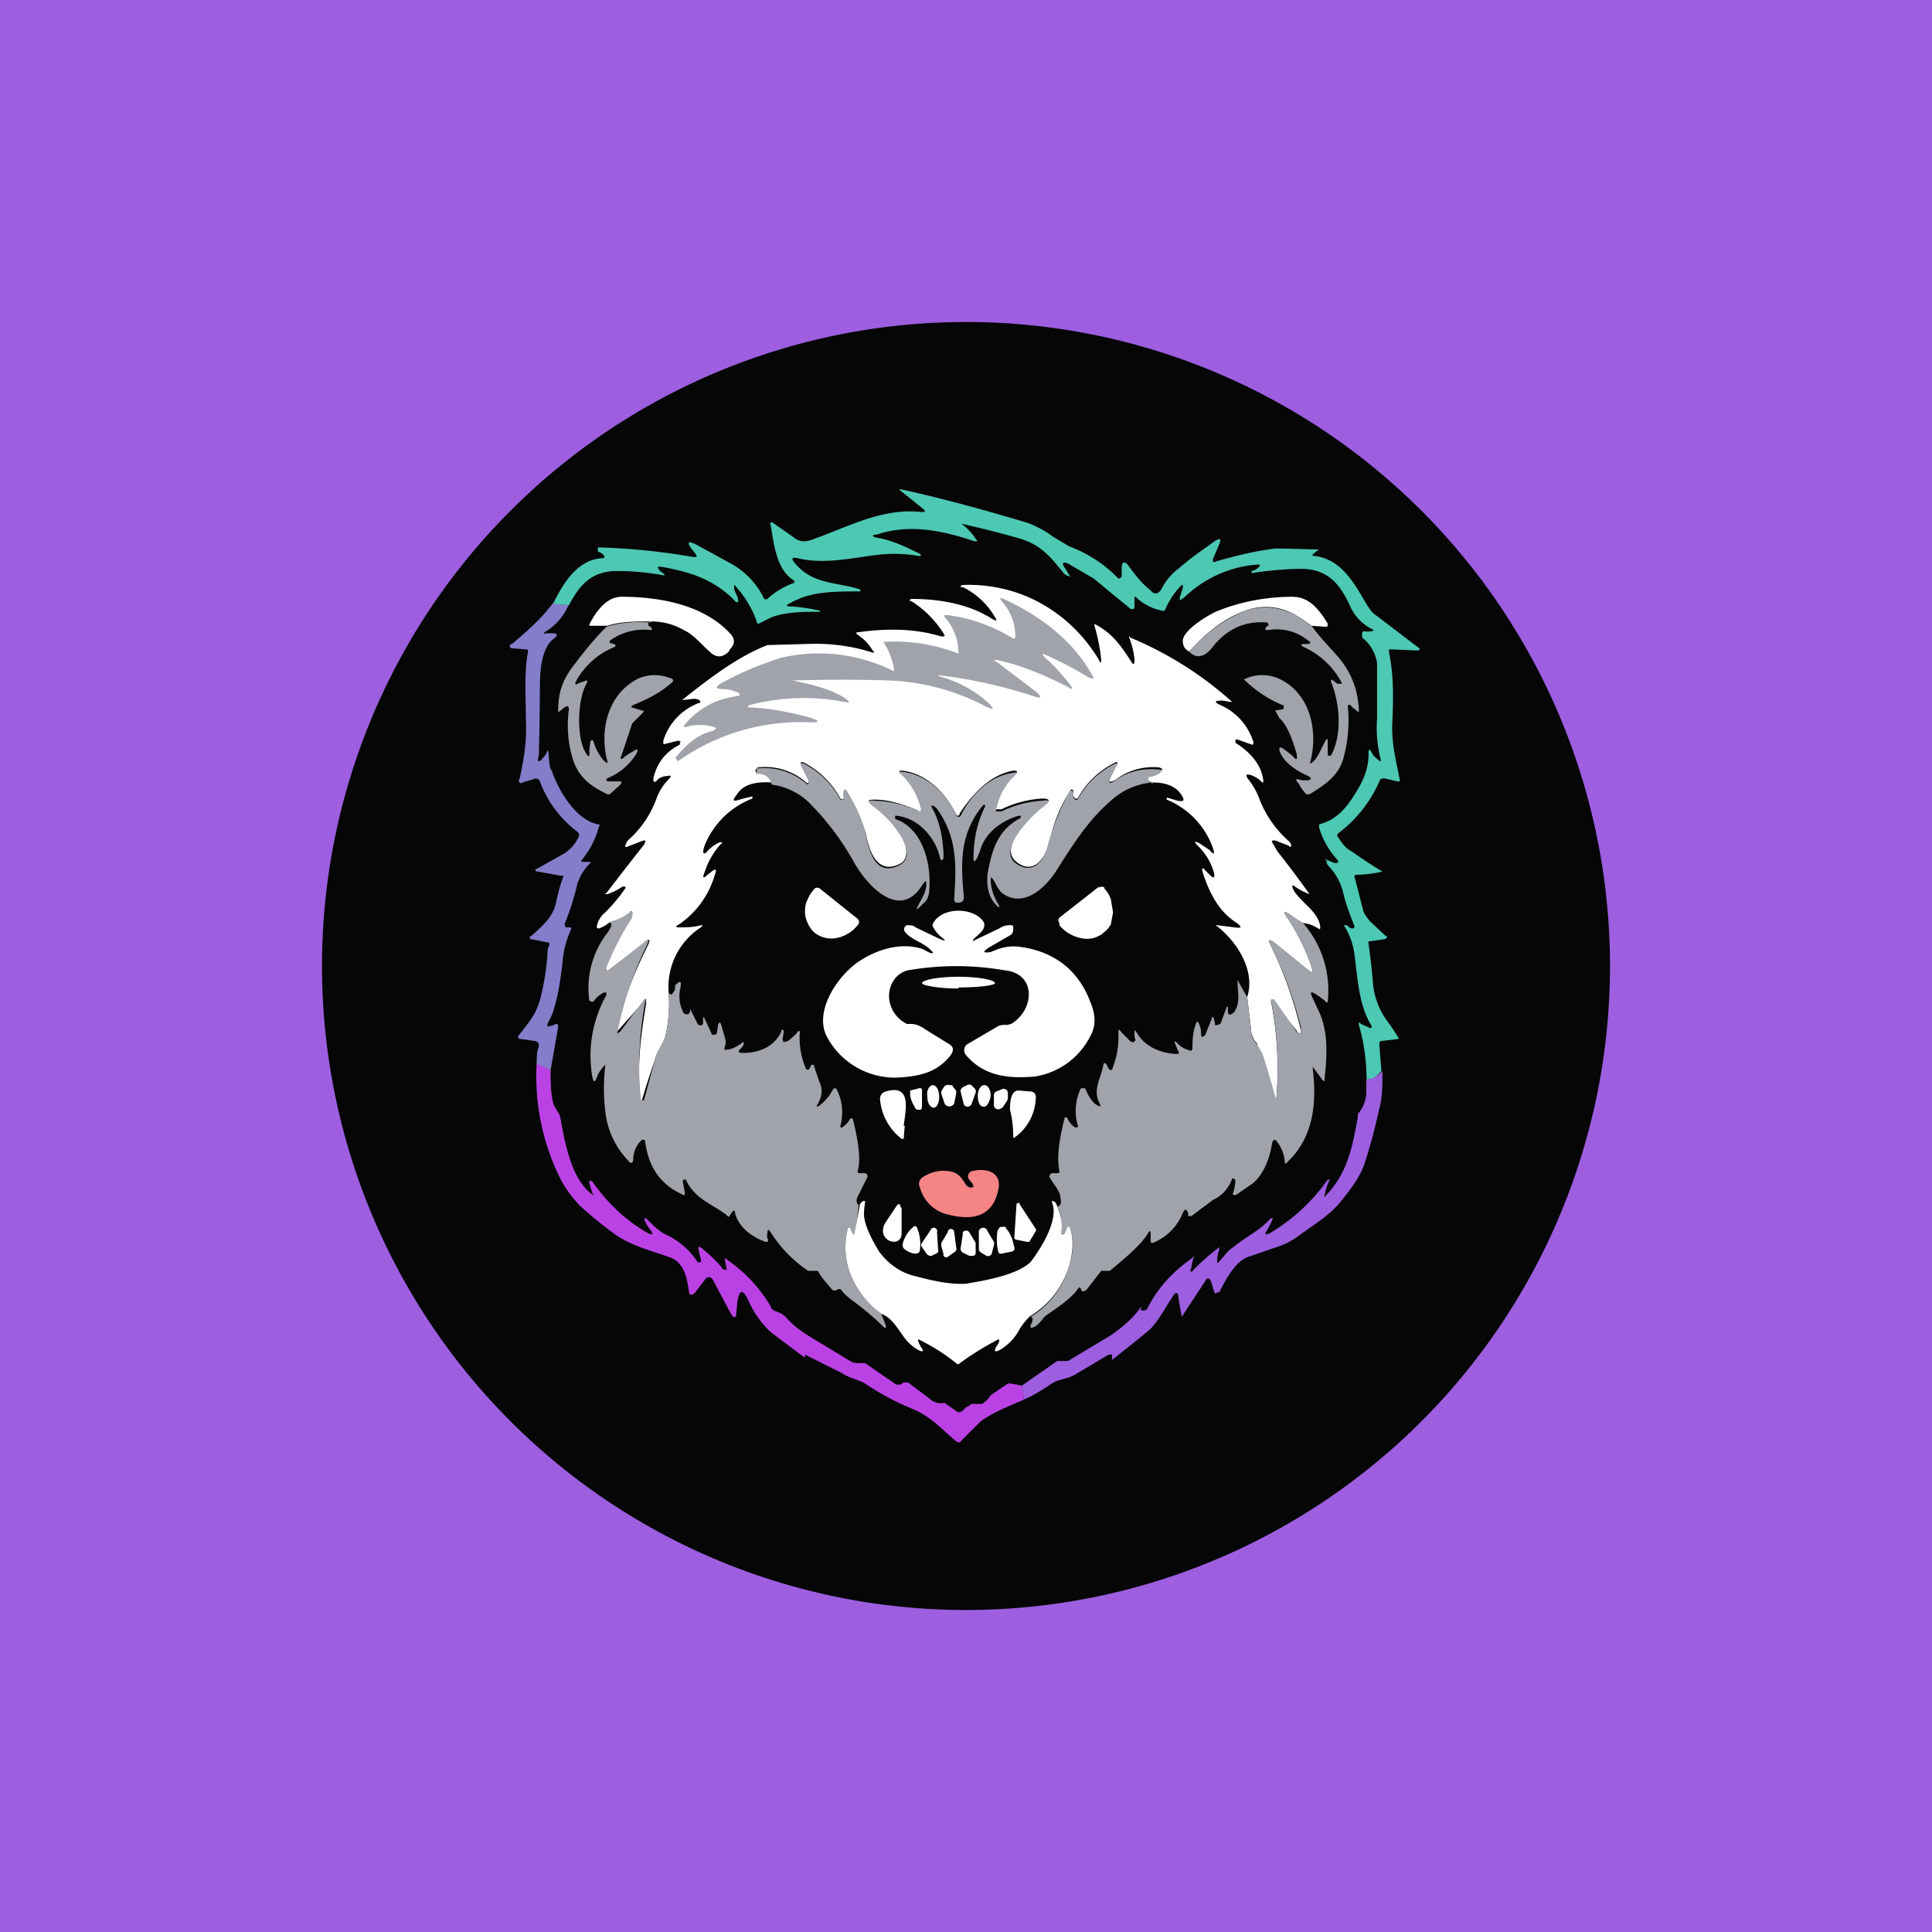
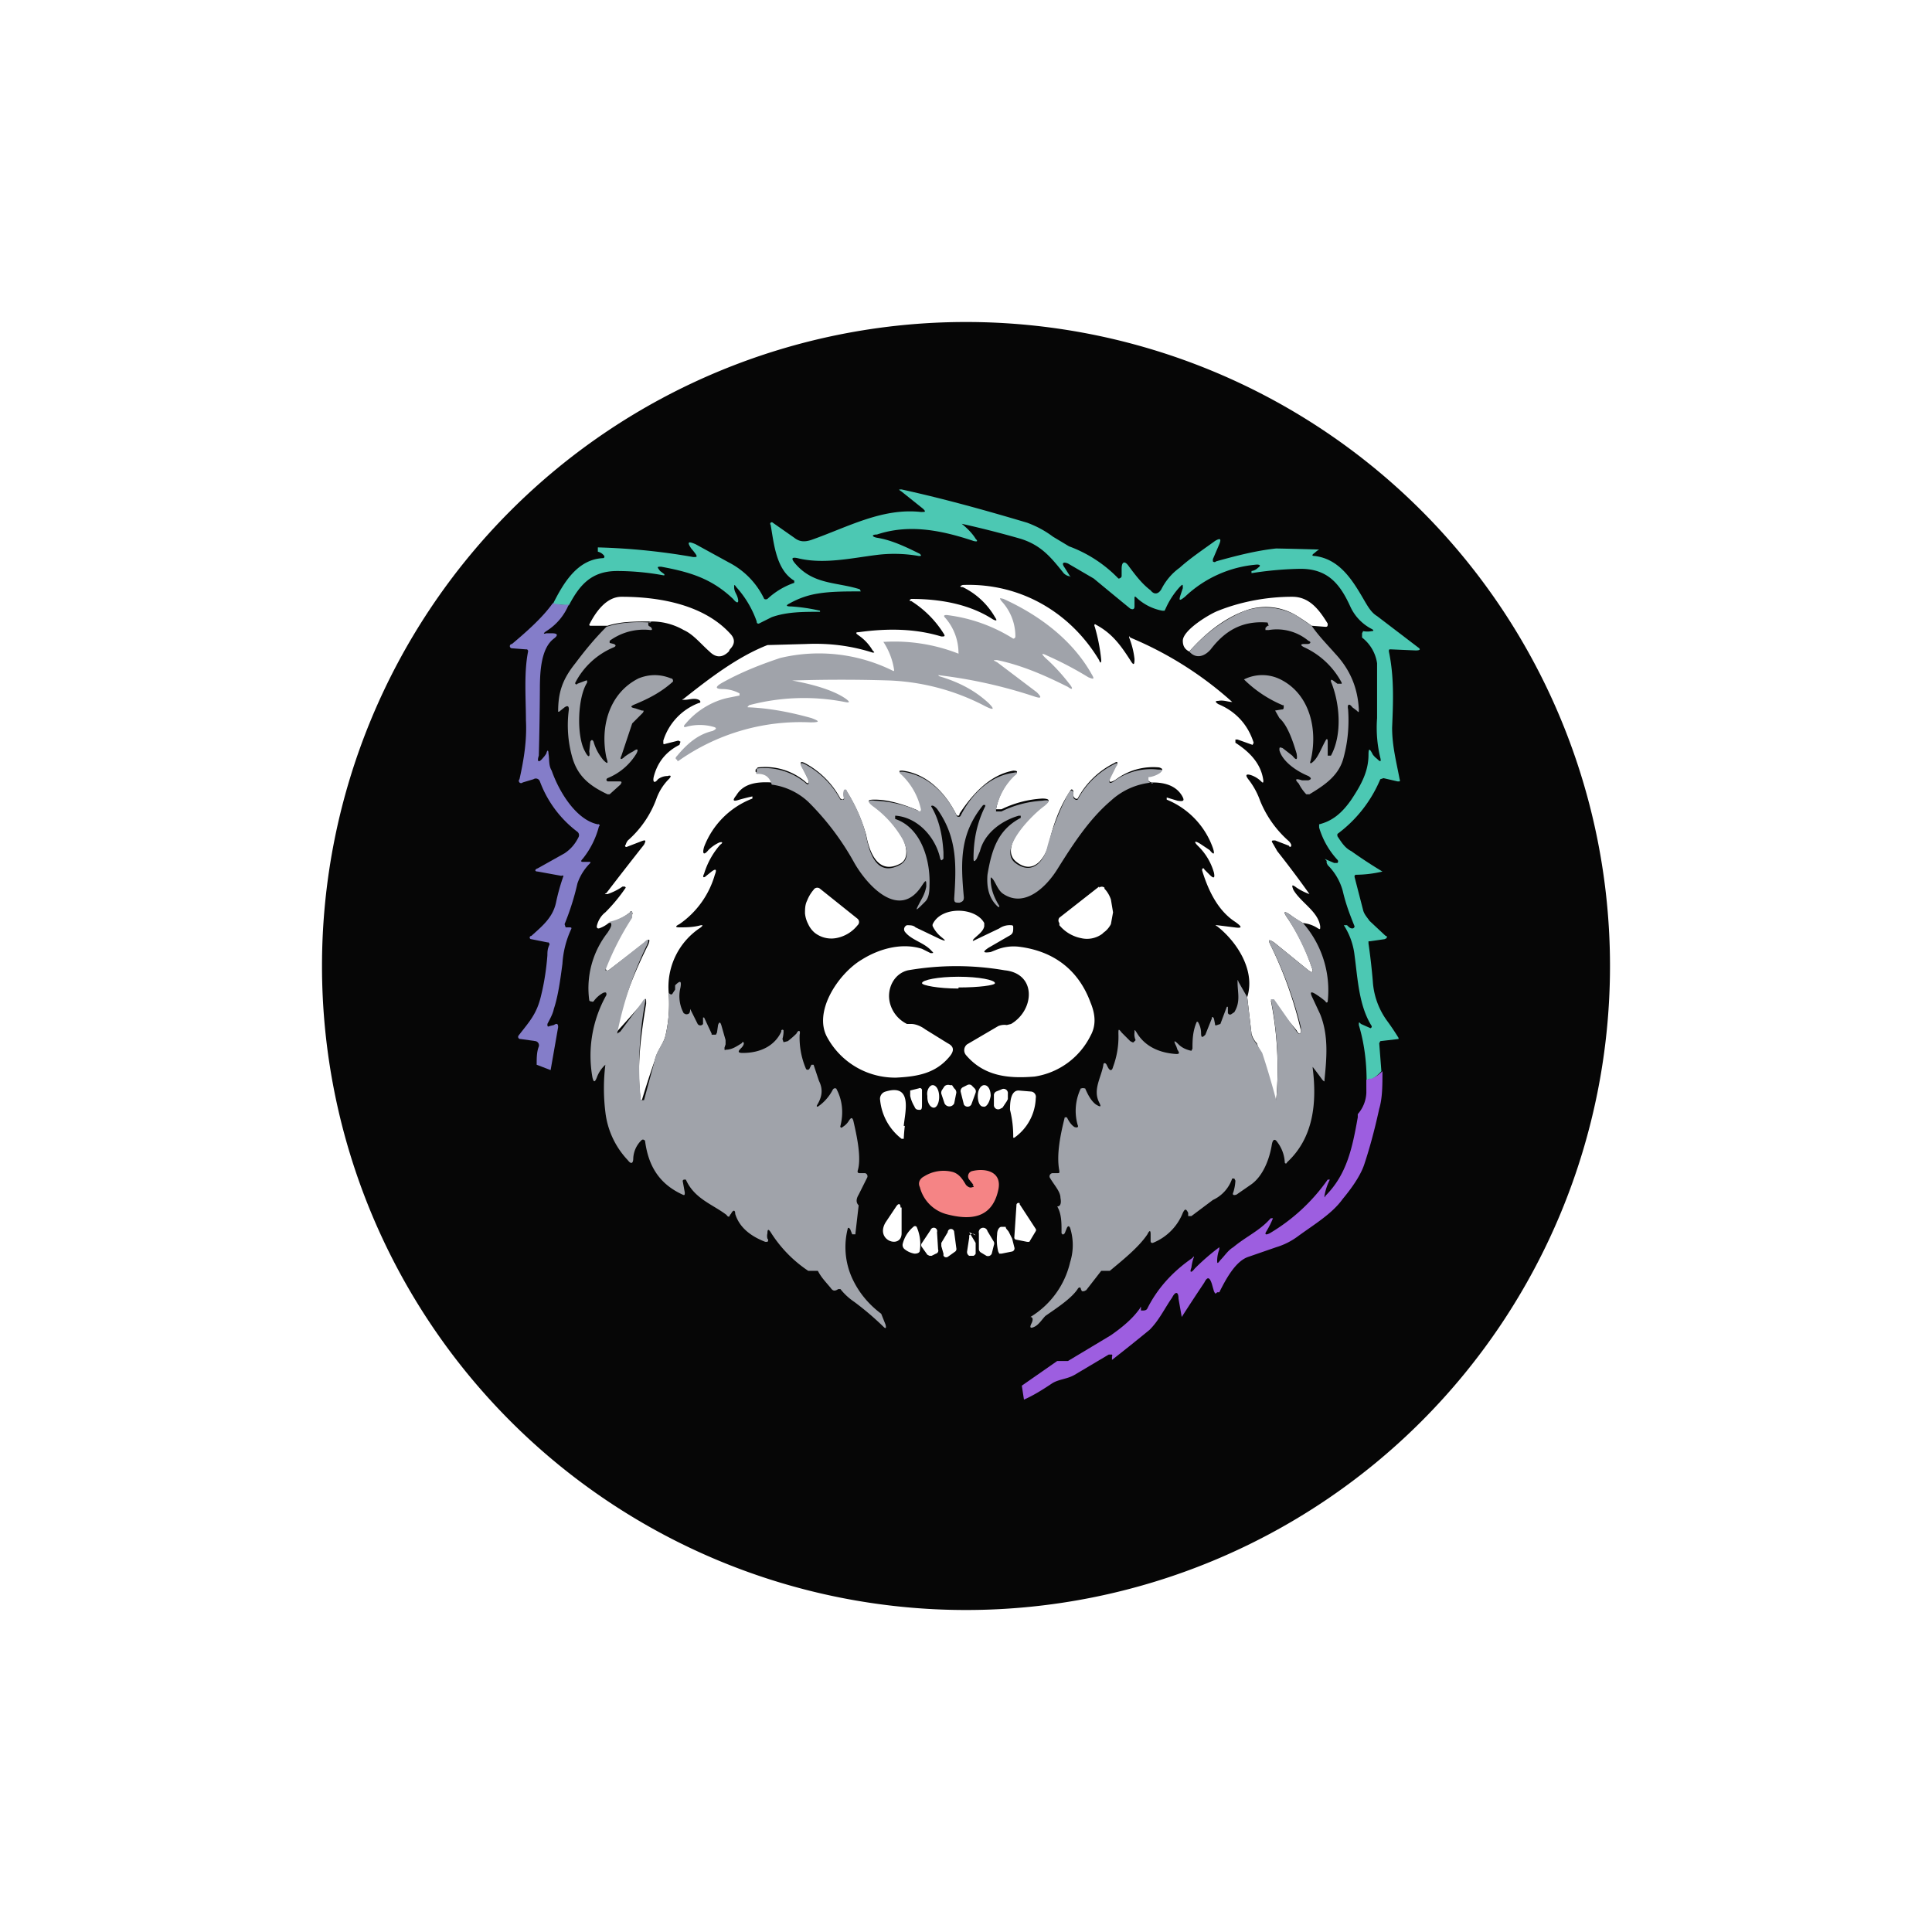
<svg xmlns="http://www.w3.org/2000/svg" width="18" height="18" viewBox="0 0 18 18">
-   <path fill="#9D5EE0" d="M0 0h18v18H0z" />
  <path d="M15 9A6 6 0 1 1 3 9a6 6 0 0 1 12 0Z" fill="#060606" />
  <path d="M12.87 9.98a.35.35 0 0 1-.1.08l-.01-.01-.02.01-.01.12c.01-.22-.01-.43-.07-.63 0-.03 0-.03.02-.01l.09.04.01-.01v-.01c-.12-.19-.13-.44-.16-.66a.65.65 0 0 0-.1-.28h.03c.02.02.03.03.05.03a.02.02 0 0 0 .02-.02c-.04-.1-.08-.2-.11-.33a.54.54 0 0 0-.14-.24l-.01-.02v-.02c-.02-.02-.02-.02 0-.01l.07.03h.03a.02.02 0 0 0 0-.03.76.76 0 0 1-.17-.3v-.03c.12-.03.21-.1.3-.23.1-.15.16-.27.16-.42 0-.06.01-.06.04 0a.2.2 0 0 0 .04.04c.03.03.04.03.03-.01a1.19 1.19 0 0 1-.03-.37v-.51a.37.37 0 0 0-.14-.24V5.9l.01-.02a.2.2 0 0 0 .08 0c.02 0 .02-.01 0-.02a.44.44 0 0 1-.2-.21c-.1-.22-.22-.36-.49-.35a3.27 3.27 0 0 0-.43.04v-.02a.1.1 0 0 0 .06-.03c.03-.02.02-.03-.01-.03a1.1 1.1 0 0 0-.67.3c-.05.04-.06.04-.04-.02l.02-.06c0-.04 0-.04-.03-.01a.75.75 0 0 0-.13.2l-.01.02h-.02a.48.48 0 0 1-.25-.13h-.01v.09c0 .03-.02.03-.04.02a57.4 57.4 0 0 1-.34-.28l-.24-.14c-.05-.02-.06 0-.03.04l.05.08c.01 0 0 .01 0 0a.1.1 0 0 1-.06-.03c-.12-.15-.21-.26-.4-.32a9.27 9.27 0 0 0-.55-.14c.05.04.1.09.13.14.02.02.02.03-.02.02-.3-.1-.6-.16-.9-.06-.05 0-.05.02 0 .03.13.02.26.08.4.15.02.02.01.02-.01.02a1.32 1.32 0 0 0-.39-.01c-.24.03-.5.09-.74.03-.05-.01-.06 0-.03.04.17.21.39.18.61.25l.01.02c-.14 0-.28 0-.4.02a.78.78 0 0 0-.26.09c-.04.02-.04.03.01.03a1.65 1.65 0 0 1 .27.04v.01c-.16 0-.31 0-.45.05l-.12.06c-.01 0-.02 0-.02-.02a.94.94 0 0 0-.19-.32c-.02-.03-.02-.02-.02 0 0 .04.02.06.03.09.02.06 0 .07-.04.02-.2-.19-.4-.25-.67-.3-.04 0-.04 0-.01.04l.04.03v.01h-.01a2.39 2.39 0 0 0-.43-.04c-.24 0-.35.13-.45.32l-.15-.01c.1-.2.23-.42.47-.43a.01.01 0 0 0 .01-.01.01.01 0 0 0 0-.01.1.1 0 0 0-.06-.04V5.1a6.03 6.03 0 0 1 .89.09c.03 0 .04 0 .02-.03a.73.73 0 0 0-.04-.05c-.04-.06-.03-.07.04-.04l.31.17a.74.74 0 0 1 .33.34.03.03 0 0 0 .03 0 .7.7 0 0 1 .25-.15v-.02c-.17-.1-.19-.35-.22-.52a.01.01 0 0 1 .02-.02l.2.14c.05.04.1.04.16.02.34-.12.66-.3 1.02-.26.04 0 .05 0 .02-.03l-.2-.16c-.03-.02-.03-.02 0-.02.41.09.8.2 1.17.31.08.03.16.07.24.13l.15.09a1.23 1.23 0 0 1 .46.3.03.03 0 0 0 .03-.02V5.3c0-.07.03-.08.07-.02.06.08.12.16.2.22.03.04.07.04.1-.01.04-.08.1-.15.17-.2.1-.09.22-.17.33-.25.05-.03.06-.02.04.03l-.06.14v.02a.02.02 0 0 0 .03 0c.18-.05.37-.1.56-.12a35.17 35.17 0 0 1 .4.01.18.18 0 0 0-.04.03c-.03.02-.03.03 0 .03.24.03.36.24.47.43.03.05.06.1.11.13l.38.29c.03.02.02.03-.02.03l-.23-.01c-.02 0-.02 0-.02.02.05.24.04.47.03.71 0 .17.04.32.07.48a.02.02 0 0 1 0 .02h-.02c0 .01 0 .01 0 0l-.13-.03-.03.01a1.22 1.22 0 0 1-.4.51v.02c.04.06.07.11.13.14a4.39 4.39 0 0 0 .29.19 1.12 1.12 0 0 1-.25.03.02.02 0 0 0-.01.01v.01l.08.31c.01.04.04.07.06.1l.15.14h.01v.02l-.02.01-.14.02a.02.02 0 0 0-.01 0v.02a6 6 0 0 1 .04.35.7.7 0 0 0 .14.38 2.34 2.34 0 0 1 .1.15v.01l-.17.02-.01.02.02.26Z" fill="#4CC8B3" />
  <path d="M12.14 8.6a.88.88 0 0 1-.11-.07c-.07-.05-.08-.04-.03.03.08.12.16.27.22.45.02.05.01.06-.03.03l-.32-.26c-.05-.03-.06-.03-.03.03a3.7 3.7 0 0 1 .28.79c0 .04-.02.04-.04 0a7.56 7.56 0 0 0-.24-.28 3.26 3.26 0 0 1 .05.93h-.02a7.82 7.82 0 0 0-.16-.53.2.2 0 0 1-.05-.09l-.04-.34c.08-.25-.1-.52-.28-.66-.02-.01-.02-.01 0-.01l.16.02c.07.01.08 0 .01-.05-.14-.09-.24-.25-.31-.48V8.1a.01.01 0 0 1 .02 0l.05.05c.04.04.05.03.04-.02a.56.56 0 0 0-.15-.25c-.04-.04-.03-.05.02-.02l.09.06c.04.05.05.04.03-.02a.76.76 0 0 0-.43-.45v-.02l.1.03c.06.01.07 0 .04-.05-.05-.08-.14-.12-.27-.12-.03 0-.05-.02-.05-.04a.02.02 0 0 1 .02-.02c.04 0 .07-.02.1-.04s.02-.03-.01-.04a.58.58 0 0 0-.4.11c-.06.04-.08.03-.05-.03l.05-.1c.02-.03.01-.04-.02-.02a.78.78 0 0 0-.34.33.02.02 0 0 1-.02 0A.04.04 0 0 1 10 7.4v-.03c-.01-.02-.02-.02-.03 0-.1.15-.16.32-.2.5-.04.14-.15.28-.3.16-.18-.14.16-.46.26-.53.06-.04.05-.06-.02-.06a1 1 0 0 0-.38.1h-.05a.6.6 0 0 1 .17-.32c.04-.03.03-.04-.01-.04-.22.04-.38.22-.5.4a.02.02 0 0 1-.01.02.02.02 0 0 1-.02-.01c-.1-.2-.27-.38-.5-.41-.03 0-.04 0-.02.02a.63.63 0 0 1 .2.34.02.02 0 0 1-.04.01c-.14-.06-.28-.1-.4-.1-.07 0-.07.01-.02.05.12.08.21.19.28.31.04.08.06.2-.03.24-.2.1-.28-.11-.31-.27a1.56 1.56 0 0 0-.19-.42.01.01 0 0 0-.01 0 .1.1 0 0 0 0 .06c0 .02-.01.02-.02.03l-.02-.01a.81.81 0 0 0-.33-.33c-.04-.02-.05-.01-.03.03l.06.12c.01.04 0 .05-.03.02a.58.58 0 0 0-.44-.13l-.02.02v.01a.01.01 0 0 0 .02.01c.07 0 .11.04.13.1-.16-.01-.27.02-.33.12-.04.05-.03.06.03.04a1.8 1.8 0 0 1 .12-.03v.02a.78.78 0 0 0-.45.45c-.02.07 0 .08.04.03a.35.35 0 0 1 .1-.07c.03-.01.04 0 .01.02a.73.73 0 0 0-.15.27c-.02.04 0 .04.02.02l.05-.04c.04-.03.05-.02.03.03a.84.84 0 0 1-.33.46c-.04.02-.04.03 0 .03.06 0 .13 0 .2-.02.02 0 .02 0 0 .02a.66.66 0 0 0-.3.61c.01.14 0 .27-.03.4-.02.08-.08.14-.1.23a9.19 9.19 0 0 0-.12.37h-.01c-.04-.3 0-.6.05-.9 0-.05 0-.06-.03-.01a26.47 26.47 0 0 1-.25.28c.06-.29.17-.56.3-.82.02-.05.01-.06-.03-.02l-.34.26a.02.02 0 0 1-.02 0l-.01-.02a2.62 2.62 0 0 1 .25-.5.02.02 0 0 0 0-.02.01.01 0 0 0-.02 0 .51.51 0 0 1-.2.1.28.28 0 0 1-.09.05c-.01 0-.02 0-.02-.02.01-.05.04-.1.08-.13a1.57 1.57 0 0 0 .19-.23.02.02 0 0 0-.01-.01H5.8a.55.55 0 0 1-.14.07c-.03 0-.03 0-.01-.01A37.16 37.16 0 0 1 6 7.87c.02-.04.02-.05-.03-.03l-.13.05a.01.01 0 0 1-.01-.02.1.1 0 0 1 .02-.04.95.95 0 0 0 .27-.4.5.5 0 0 1 .11-.17c.03-.03.02-.04-.01-.03a.15.15 0 0 0-.09.03c-.03.04-.05.03-.04-.02.03-.12.1-.23.24-.3l.01-.03-.02-.01-.12.03a.02.02 0 0 1-.02 0V6.9a.55.55 0 0 1 .33-.35c.02 0 .02-.02 0-.03-.04-.02-.09 0-.13 0-.03 0-.03 0-.01-.01.24-.19.5-.39.78-.5L7.51 6c.23-.01.43.02.62.08.02 0 .02 0 0-.02A.44.44 0 0 0 8 5.92c-.03-.02-.03-.03 0-.03.29-.04.54-.03.77.04.03 0 .04 0 .02-.03a.96.96 0 0 0-.3-.3c-.02 0-.02-.01 0-.02.3 0 .56.06.76.19.04.02.04.01.02-.02a.7.7 0 0 0-.3-.28c-.03 0-.03-.01 0-.02.53-.02 1 .25 1.27.7.01.03.02.03.02 0a1.7 1.7 0 0 0-.06-.31c-.01-.02 0-.03.01-.02.15.08.23.19.32.33.03.05.04.05.04-.01a.77.77 0 0 0-.05-.2c0-.01 0-.02.01 0a3.33 3.33 0 0 1 .95.6c-.04 0-.08-.02-.13-.01-.03 0-.03.01 0 .03.17.07.28.2.33.36l-.01.02-.14-.05h-.02v.03c.14.09.24.2.26.35 0 .02 0 .03-.02.01a.25.25 0 0 0-.1-.06c-.04-.01-.05 0-.02.04a.7.7 0 0 1 .11.2 1 1 0 0 0 .26.37.1.1 0 0 1 .03.04v.01a.01.01 0 0 1-.02 0l-.13-.05c-.03 0-.04 0-.02.03l.04.07a9.67 9.67 0 0 1 .3.4.53.53 0 0 1-.12-.06c-.04-.03-.05-.03-.03.02.07.12.23.2.25.34 0 .03 0 .03-.02.02a.3.3 0 0 0-.14-.05ZM6.07 5.79c-.15 0-.29 0-.41.04H5.5a.01.01 0 0 1-.01-.01c.06-.12.16-.26.3-.26.37 0 .77.08 1.01.34.05.05.05.1 0 .15l-.01.02c-.06.06-.12.06-.18 0-.08-.07-.15-.16-.24-.2a.6.6 0 0 0-.3-.08Zm6.15.04a2.4 2.4 0 0 0-.15-.1.55.55 0 0 0-.47-.04c-.19.07-.36.2-.52.38-.04-.02-.06-.05-.06-.1 0-.1.25-.25.33-.28.2-.08.44-.13.69-.13.16 0 .25.12.33.25 0 .02 0 .03-.02.03l-.13-.01Z" fill="#fff" />
  <path d="M7.38 6.34c.16.03.37.08.5.17.04.03.04.04-.01.03a1.99 1.99 0 0 0-.89.03c-.02.02-.02.02 0 .02.21.01.4.05.58.1.08.03.08.04-.01.04a1.97 1.97 0 0 0-1.23.36h-.01v-.01c-.02-.01-.02-.02 0-.04.1-.12.2-.2.33-.23.04-.02.04-.03 0-.04a.47.47 0 0 0-.24 0c-.03.01-.04 0-.01-.03.1-.12.25-.21.4-.24l.1-.02v-.02a.34.34 0 0 0-.15-.04c-.08 0-.08-.02-.01-.06.18-.1.36-.17.54-.23a1.55 1.55 0 0 1 1.05.12.01.01 0 0 0 .01 0v-.01a.65.65 0 0 0-.1-.26h.01a1.63 1.63 0 0 1 .69.11.02.02 0 0 0 0-.01.5.5 0 0 0-.12-.32c-.02-.02-.02-.03.01-.03a1.5 1.5 0 0 1 .62.22.02.02 0 0 0 .02-.02.48.48 0 0 0-.13-.33c-.02-.03-.02-.03.02-.02.33.15.64.38.82.7.03.05.02.05-.03.03a3.26 3.26 0 0 0-.38-.2c-.06-.03-.06-.02-.02.02.09.08.16.16.23.25.03.04.02.05-.02.02-.2-.1-.42-.2-.66-.25-.04 0-.04 0 0 .02l.37.28c.05.05.04.06-.02.04a4.52 4.52 0 0 0-.9-.2l.01.01c.2.06.34.14.46.25.06.06.05.07-.03.03a2.1 2.1 0 0 0-.89-.24 14.1 14.1 0 0 0-.9 0Z" fill="#A0A3AA" />
  <path d="M5.15 5.62c.05.01.1.02.15.01a.53.53 0 0 1-.21.25c-.03.02-.03.03 0 .02h.05c.06 0 .06.02.02.05-.12.09-.13.31-.13.47a29.94 29.94 0 0 1-.01.62c-.02.06 0 .07.04.02a.23.23 0 0 0 .03-.04c.01-.04.02-.03.02 0 .01.06 0 .11.03.16.07.2.23.46.43.5a.01.01 0 0 1 .01.02.8.8 0 0 1-.15.3c-.02.02-.02.03 0 .03h.07v.01a.49.49 0 0 0-.12.19 2.4 2.4 0 0 1-.12.38l.01.03h.03c.02 0 .03 0 .02.02a.89.89 0 0 0-.08.32c-.02.15-.04.3-.08.42-.01.05-.04.1-.06.14 0 .02 0 .03.02.02l.04-.01c.03-.02.04-.01.04.02l-.07.4L5 9.92c0-.06 0-.12.02-.17a.04.04 0 0 0-.03-.05l-.14-.02a.02.02 0 0 1-.02-.01.02.02 0 0 1 0-.02c.1-.13.17-.2.21-.37.03-.12.05-.25.06-.38 0-.03 0-.06.02-.1a.03.03 0 0 0-.01-.02H5.1l-.15-.03a.01.01 0 0 1 0-.03c.1-.09.2-.17.23-.31a1.95 1.95 0 0 1 .07-.25.02.02 0 0 0-.02 0l-.22-.04c-.03 0-.03-.02 0-.03l.25-.14c.06-.04.1-.09.13-.15a.04.04 0 0 0-.01-.05 1.04 1.04 0 0 1-.35-.47.04.04 0 0 0-.06-.02l-.1.03a.02.02 0 0 1-.03-.03c.04-.18.07-.36.06-.55 0-.2-.02-.44.02-.64a.02.02 0 0 0-.01-.02H4.9l-.13-.01a.02.02 0 0 1 0-.04c.13-.11.28-.24.38-.38Z" fill="#847DC9" />
  <path d="M12.22 5.83c.07.1.15.18.22.26.14.15.21.32.22.52 0 .03 0 .03-.02.01l-.04-.03c-.03-.04-.05-.03-.04.02.01.14 0 .29-.04.44-.04.17-.17.26-.32.35h-.03a.42.42 0 0 1-.07-.1c-.04-.04-.03-.05.03-.03h.06c.03-.01.03-.02 0-.04-.1-.04-.24-.13-.27-.24 0-.03 0-.03.03-.02l.09.07c.04.05.05.04.04-.02-.03-.1-.08-.26-.16-.33a9.5 9.5 0 0 0-.04-.07l.06-.01c.01 0 .02 0 .02-.02v-.02h-.01a1.14 1.14 0 0 1-.36-.24.38.38 0 0 1 .34 0c.28.14.35.48.28.76-.01.02 0 .03.02.01.05-.04.08-.13.12-.2.01-.02.02-.02.02.01v.13h.03c.11-.2.08-.5 0-.69 0-.02 0-.02.02-.01l.04.03h.03a.02.02 0 0 0 .01 0v-.01a.75.75 0 0 0-.35-.33c-.04-.02-.03-.03 0-.03h.03c.03 0 .04-.02.01-.03a.46.46 0 0 0-.37-.1h-.03v-.02l.02-.02h.01l-.01-.03c-.24-.02-.4.08-.53.25-.06.07-.14.09-.2.02.16-.18.33-.3.52-.38a.6.6 0 0 1 .47.04l.15.1Zm-6.15-.04c-.02 0-.03.01-.03.02 0 .02 0 .02.02.03l.01.01c.01.02 0 .02-.01.02a.54.54 0 0 0-.38.1v.02l.04.01c.02.01.02.02 0 .03a.71.71 0 0 0-.36.33.01.01 0 0 0 .02.01l.08-.03h.01v.02c-.09.14-.1.5-.02.64.03.06.05.06.04 0l.01-.09c.01-.02.02-.02.03 0 .02.07.05.12.09.17.04.04.05.04.03-.02-.06-.28.02-.6.3-.74.1-.04.2-.04.3 0a.02.02 0 0 1 .02.02.02.02 0 0 1 0 .01c-.11.1-.23.16-.35.21-.05.02-.05.03 0 .04l.06.02c.02 0 .02 0 .01.02l-.1.1-.1.3c-.02.04 0 .04.03.01A.61.61 0 0 1 5.9 7c.04-.03.05-.02.03.02a.56.56 0 0 1-.27.23.02.02 0 0 0-.01.02l.01.01h.1c.03 0 .04 0 .02.03l-.1.09h-.02c-.17-.08-.28-.17-.33-.35a1.1 1.1 0 0 1-.03-.44c0-.03-.01-.04-.04-.02l-.05.04a.01.01 0 0 1-.01 0c0-.18.04-.3.16-.45.09-.12.18-.23.29-.34.12-.04.26-.05.41-.04Zm4.67 1.5a.65.65 0 0 0-.39.17c-.2.17-.35.4-.5.64-.1.16-.3.36-.5.23-.05-.03-.07-.1-.1-.14-.02-.02-.02-.02-.02 0 0 .09.03.17.08.25v.01H9.3c-.08-.07-.11-.17-.1-.3.04-.24.1-.42.31-.53V7.6h-.02c-.17.05-.32.17-.36.33L9.1 8c-.02.03-.03.03-.03 0 0-.17.03-.33.11-.49V7.5h-.02c-.22.27-.21.53-.18.86 0 .03-.01.04-.04.05-.04 0-.05 0-.05-.04.02-.3.03-.56-.15-.82a.12.12 0 0 0-.04-.04c-.02-.01-.03 0-.02.01.07.12.1.26.11.42V8c-.02.02-.02.02-.03 0-.04-.19-.2-.38-.41-.4h-.01v.03c.24.08.33.38.32.62 0 .07-.01.12-.04.15-.1.1-.1.1-.03-.03a.37.37 0 0 0 .04-.11c0-.06 0-.07-.04-.01-.21.33-.51 0-.63-.21a2.5 2.5 0 0 0-.43-.57.62.62 0 0 0-.34-.16c-.02-.07-.06-.1-.13-.1a.01.01 0 0 1-.01-.02v-.03a.6.6 0 0 1 .45.13c.03.03.04.02.03-.02a1.01 1.01 0 0 0-.06-.12c-.02-.04-.01-.05.03-.03a.8.8 0 0 1 .33.33h.02c.01 0 .02 0 .01-.02a.1.1 0 0 1 0-.06.01.01 0 0 1 .03 0c.08.13.15.28.18.42.03.16.1.38.31.27.1-.05.07-.16.03-.24a.98.98 0 0 0-.28-.31c-.05-.04-.05-.06.02-.05a1.11 1.11 0 0 1 .42.1.02.02 0 0 0 .01-.02.63.63 0 0 0-.19-.33c-.02-.02-.01-.02.02-.02.23.03.4.2.5.4a.02.02 0 0 0 .02.02.02.02 0 0 0 .02-.01c.1-.2.27-.37.49-.4.04-.01.05 0 .01.03a.6.6 0 0 0-.17.31v.02h.05a1 1 0 0 1 .38-.1c.07-.01.08 0 .02.05-.1.07-.44.4-.27.53.16.12.27-.02.3-.16.05-.18.12-.35.2-.5.02-.02.03-.02.04 0v.03c0 .02 0 .03.02.04a.02.02 0 0 0 .02 0c.08-.15.2-.26.34-.33.03-.02.04 0 .02.02l-.05.1c-.03.06-.01.07.04.03a.58.58 0 0 1 .4-.1c.04 0 .05 0 .02.03a.24.24 0 0 1-.1.04h-.01v.02c0 .02 0 .03.04.04Z" fill="#A0A3AA" />
  <path d="M7.99 8.56a.04.04 0 0 1 0 .06.33.33 0 0 1-.2.12.25.25 0 0 1-.2-.05.23.23 0 0 1-.06-.08.27.27 0 0 1-.03-.1c0-.04 0-.08.02-.12a.35.35 0 0 1 .06-.1.04.04 0 0 1 .06-.01l.35.28Zm2.25-.29a.04.04 0 0 1 .05 0v.01c.03.03.05.07.06.1l.02.12-.02.11a.22.22 0 0 1-.07.08l-.01.01a.24.24 0 0 1-.2.04.35.35 0 0 1-.2-.12V8.6a.04.04 0 0 1 0-.05l.37-.29Zm-1.48.48c.05.02.06.02.01-.02a.3.3 0 0 1-.08-.1.03.03 0 0 1 0-.02c.08-.17.4-.16.48-.01v.03c-.01.05-.06.08-.1.12-.01.02-.01.02.01.01l.23-.11a.17.17 0 0 1 .11-.03c.02 0 .02.01.02.02 0 .04 0 .06-.04.08l-.19.11c-.06.04-.05.05.02.04l.05-.02a.43.43 0 0 1 .21-.03c.33.04.56.22.67.52.05.12.05.22 0 .31a.7.7 0 0 1-.52.38c-.24.02-.47 0-.64-.2a.07.07 0 0 1 .01-.1l.29-.17a.15.15 0 0 1 .08-.01l.04-.01c.22-.13.24-.47-.06-.5a2.64 2.64 0 0 0-.9 0c-.13.03-.2.17-.17.3a.3.3 0 0 0 .16.2h.04c.04 0 .09.02.13.05l.21.13c.06.03.06.07.02.12-.13.16-.3.19-.5.2a.72.72 0 0 1-.64-.37c-.14-.24.1-.6.32-.73.16-.1.37-.16.56-.1l.08.04c.03 0 .03 0 .01-.02-.07-.08-.19-.1-.25-.18a.04.04 0 0 1 .02-.06c.03 0 .06 0 .08.02l.23.11Z" fill="#fff" />
  <path d="M6.23 9.25c.02.02.03.02.04 0l.02-.03v-.04c.05-.05.06-.04.05.02a.33.33 0 0 0 .03.24l.02.01c.03 0 .04-.01.04-.05l.07.14a.03.03 0 0 0 .05 0v-.06h.01l.07.15v.01h.04l.01-.02.01-.07c.01-.03.02-.03.03 0l.04.14v.04l-.01.03c0 .02 0 .03.01.02.06 0 .1-.03.15-.06.01-.02.02-.01.02 0 0 .02-.02.04-.03.05-.03.03-.02.04.02.04.17 0 .3-.07.36-.2a.01.01 0 0 1 .02-.01v.02a.3.3 0 0 1-.01.06l.01.03.04-.01a.88.88 0 0 0 .08-.07c.02-.04.04-.03.03.01a.74.74 0 0 0 .06.32.02.02 0 0 0 .03 0l.02-.04h.02l.05.15c.04.08.03.15-.02.23v.01h.01c.06-.04.11-.1.14-.16l.01-.01h.02c.06.11.07.23.04.35a.01.01 0 0 0 .02.01.17.17 0 0 0 .06-.06c.02-.03.03-.03.04 0 .03.13.08.35.04.47 0 .01 0 .02.02.02a1.6 1.6 0 0 0 .05 0 .03.03 0 0 1 .02.04l-.08.16c-.03.05-.02.08 0 .1l-.03.26v.01h-.03l-.02-.05-.01-.01H7.9a.7.7 0 0 0 .04.47c.06.13.15.24.27.33l.04.1c.01.04 0 .04-.02.02a2.72 2.72 0 0 0-.27-.23.57.57 0 0 1-.13-.12h-.02c-.03.02-.05.02-.07-.01-.05-.06-.09-.1-.12-.16h-.09a1.2 1.2 0 0 1-.35-.36c-.02-.03-.03-.03-.03.01a.1.1 0 0 0 0 .05.02.02 0 0 1 0 .03h-.02c-.13-.05-.24-.13-.28-.26 0-.04-.02-.04-.04 0l-.01.01c0 .02-.02.02-.03 0-.13-.1-.3-.15-.38-.33h-.02l-.01.01.02.11c0 .02 0 .03-.02.02-.22-.1-.32-.27-.35-.5a.02.02 0 0 0-.01-.01.02.02 0 0 0-.02 0 .25.25 0 0 0-.08.17c0 .05-.02.06-.05.02a.78.78 0 0 1-.21-.45 1.81 1.81 0 0 1 0-.44.3.3 0 0 0-.08.12c-.02.05-.03.04-.04 0a1.15 1.15 0 0 1 .13-.77c0-.02 0-.03-.03-.02a.26.26 0 0 0-.09.08.02.02 0 0 1-.02 0 .02.02 0 0 1-.02-.01.84.84 0 0 1 .17-.63c.04-.06.05-.09.01-.1a.51.51 0 0 0 .2-.09.01.01 0 0 1 .02 0v.05a2.62 2.62 0 0 0-.25.49.02.02 0 0 0 .01 0 .02.02 0 0 0 .02 0L6 8.78c.04-.04.05-.03.03.02a3.38 3.38 0 0 0-.28.83l.03-.02.2-.27c.03-.05.04-.04.03 0a3.3 3.3 0 0 0-.04.91H6l.1-.37c.02-.1.08-.15.1-.23.03-.13.04-.26.03-.4Zm5.91-.65a.95.95 0 0 1 .23.73.01.01 0 0 1-.02 0 .76.76 0 0 0-.08-.06c-.06-.04-.07-.03-.04.03l.07.15c.08.2.06.41.04.61 0 .02 0 .02-.02 0a3.8 3.8 0 0 0-.09-.12v.01c.04.32.01.65-.24.88a.01.01 0 0 1-.02 0 .34.34 0 0 0-.07-.19c-.02-.03-.04-.03-.05.02-.02.13-.08.3-.2.38l-.13.09c-.03.01-.04 0-.03-.02a.43.43 0 0 0 .02-.11l-.01-.02h-.02a.34.34 0 0 1-.18.2l-.2.15h-.03v-.03c-.02-.04-.03-.04-.05 0a.5.5 0 0 1-.28.28c-.01 0-.02 0-.02-.02v-.06c0-.04-.01-.04-.03 0-.08.12-.23.24-.35.34h-.08l-.14.18-.02.01h-.02l-.01-.02c0-.02-.02-.02-.03 0-.06.09-.2.18-.3.25-.03.03-.06.08-.1.1-.04.02-.05.01-.03-.03.02-.04.01-.06-.01-.06a.81.81 0 0 0 .37-.51.53.53 0 0 0 0-.32c-.01-.02-.02-.02-.03 0l-.02.05c-.02.02-.02.01-.03 0v-.02c0-.08 0-.16-.04-.23.03 0 .04-.03.03-.08 0-.06-.06-.12-.1-.19a.03.03 0 0 1 .03-.04h.04c.02 0 .02 0 .02-.02-.03-.15.01-.34.05-.5h.02c.02.04.04.07.07.09.03.01.04 0 .03-.02a.48.48 0 0 1 .03-.34h.01a.02.02 0 0 1 .02 0h.01c.03.07.06.12.1.15.05.03.05.02.03-.02-.06-.12.02-.23.04-.35 0-.02.02-.02.03 0l.01.02c.02.04.04.04.05 0a.8.8 0 0 0 .05-.31c0-.04 0-.05.03-.01l.08.08c.02.01.03.02.04 0a.02.02 0 0 0 .01-.01.13.13 0 0 1-.01-.07c0-.03 0-.03.02 0 .07.12.2.19.37.2.03 0 .03-.01.01-.04l-.01-.03c-.03-.06-.02-.06.02-.02.03.03.07.05.12.06l.01-.02c0-.07 0-.16.04-.25h.01a.2.2 0 0 1 .03.1c0 .05.01.05.04.02l.06-.15c0-.02.01-.02.02 0l.01.05v.01a.02.02 0 0 0 .02 0l.03-.01.06-.16h.01v.05a.02.02 0 0 0 .01.02.02.02 0 0 0 .02 0l.03-.02c.06-.1.03-.18.03-.28 0-.02 0-.03.01 0l.08.14.04.34c0 .03.02.06.05.1l.05.08a7.74 7.74 0 0 1 .13.44 3.26 3.26 0 0 0-.05-.94h.03l.21.3c.02.03.04.03.04-.01v-.03a3.7 3.7 0 0 0-.28-.76c-.03-.06-.02-.06.03-.03l.32.26c.04.03.05.02.03-.03a2.32 2.32 0 0 0-.22-.45c-.05-.07-.04-.08.03-.03l.11.07Z" fill="#A0A3AA" />
  <path d="M8.93 9.2c.19 0 .34-.02.34-.04 0-.03-.15-.06-.34-.06-.19 0-.34.03-.34.06 0 .02.15.05.34.05Z" fill="#fff" />
-   <path d="M5.13 9.97c0 .1 0 .2.02.29.01.06.06.1.07.15.04.22.1.58.3.72.01.01.02.01 0-.01l-.03-.1V11h.01l.02.01c.14.2.32.37.52.48.04.02.05.01.02-.03a.47.47 0 0 1-.04-.06c-.03-.06-.02-.07.03-.02s.1.1.17.13a.7.7 0 0 1 .28.25h.03v-.03a.61.61 0 0 1-.02-.08c-.01-.04 0-.04.03-.02.07.06.14.12.2.2h.03v-.01l-.02-.1a1.4 1.4 0 0 1 .43.45c0 .02.02.03.03.04a.8.8 0 0 1 .05.02.2.2 0 0 1 .06.04c.07.08.14.13.22.18l.38.23c.03.02.06.02.1.02h.04l.29.2h.04l.03-.02h.04l.2.15c.04.04.09.05.14.04l.1.07c.03.03.06.02.1-.03a.1.1 0 0 0 .05-.03h.1a.26.26 0 0 0 .08-.08l.16-.11h.03l.1.02.02.13c-.14.06-.29.12-.4.2a9.25 9.25 0 0 0-.2.2l-.03-.01c-.13-.11-.25-.24-.4-.3a2.4 2.4 0 0 1-.45-.24c-.07-.04-.15-.05-.22-.1a27.9 27.9 0 0 1-.34-.17v.03a15.9 15.9 0 0 1-.32-.24.89.89 0 0 1-.21-.3c-.05-.1-.08-.1-.1.02l-.01.1c0 .05-.02.06-.05.01l-.17-.32a.04.04 0 0 0-.03-.02.04.04 0 0 0-.04.02l-.1.13-.02.01a.02.02 0 0 1-.03-.02c-.02-.13-.04-.28-.19-.33-.17-.06-.34-.1-.5-.21a3.9 3.9 0 0 1-.32-.26 1.11 1.11 0 0 1-.18-.24A2.13 2.13 0 0 1 5 9.91l.13.06Z" fill="#BA42E5" />
  <path d="m9.54 13.04-.02-.13.33-.23h.1l.4-.24c.1-.07.2-.15.27-.25.01-.02.01-.02.01 0v.02h.01c.02 0 .04 0 .05-.02.09-.18.23-.34.42-.47.01-.02.02-.01.01 0a.45.45 0 0 0-.02.09c-.02.05 0 .05.03.01a2.1 2.1 0 0 1 .23-.2v.02a.31.31 0 0 0-.02.1c0 .03 0 .04.03 0 .04-.04.07-.09.12-.12.12-.1.24-.15.34-.26l.01-.01h.02a.84.84 0 0 1-.06.12c-.02.03-.01.04.03.02a1.74 1.74 0 0 0 .54-.5h.02a.53.53 0 0 0-.05.15c0 .02 0 .02.01 0 .2-.2.25-.45.3-.73v-.03a.32.32 0 0 0 .08-.2v-.12l.03-.01h.02a.35.35 0 0 0 .1-.07c0 .13 0 .25-.03.35-.05.23-.1.4-.14.52-.03.09-.1.2-.2.32-.1.14-.27.24-.42.35a.65.65 0 0 1-.2.1l-.26.09c-.12.04-.21.21-.27.33h-.02l-.01.01h-.01l-.01-.02-.02-.07c-.02-.06-.04-.07-.07-.01a18.51 18.51 0 0 0-.21.32l-.03-.17c0-.07-.03-.07-.06-.01-.07.1-.12.21-.21.3a17.44 17.44 0 0 1-.35.28v-.03a.02.02 0 0 0 0-.02h-.03l-.32.19c-.07.04-.15.04-.21.08-.09.06-.17.11-.26.15Z" fill="#9D5EE0" />
  <path d="m8.8 10.28-.03-.09a.05.05 0 0 1 .01-.04l.02-.03a.05.05 0 0 1 .05-.01h.02l.02.03a.05.05 0 0 1 .02.04l-.02.1a.05.05 0 0 1-.09 0Zm.18.01-.03-.12a.04.04 0 0 1 .02-.04l.04-.02a.04.04 0 0 1 .04 0l.03.03a.04.04 0 0 1 .01.04l-.04.11a.04.04 0 0 1-.07 0Zm-.34-.07c0 .06.03.1.06.1s.05-.05.05-.1c0-.07-.03-.11-.06-.11s-.06.05-.05.1Zm.47-.01c0 .06.02.1.05.1.03.01.06-.04.07-.1 0-.05-.02-.1-.06-.1-.03 0-.06.04-.06.1Zm-.55-.07a.02.02 0 0 1 .03.02v.12c0 .04 0 .06-.02.06s-.04 0-.05-.03a.32.32 0 0 1-.04-.1v-.05l.08-.02Zm.7.16v-.1a.04.04 0 0 1 .02-.03l.05-.02a.04.04 0 0 1 .06.04v.05l-.01.02-.04.06-.02.01a.04.04 0 0 1-.06-.03Zm-.83.19a1.53 1.53 0 0 0-.01.12H8.4a.52.52 0 0 1-.2-.36.07.07 0 0 1 .05-.08c.26-.08.18.2.17.32Zm1.01.1a1 1 0 0 0-.03-.25c0-.05 0-.18.08-.18l.12.01a.05.05 0 0 1 .04.06.47.47 0 0 1-.2.37h-.01v-.01Z" fill="#fff" />
  <path d="m9.07 11.04-.04-.05a.05.05 0 0 1 .03-.08c.13-.03.28.01.24.18-.06.27-.27.28-.49.22a.35.35 0 0 1-.24-.25c-.02-.04 0-.08.04-.1a.34.34 0 0 1 .27-.04c.06.02.09.07.12.12.02.02.04.03.06.02.01 0 .02 0 0-.02Z" fill="#F58485" />
-   <path d="M9.85 11.24c.03.07.05.15.04.23v.03h.02l.01-.01.02-.05c.01-.02.02-.02.03 0 .03.1.03.2 0 .32a.81.81 0 0 1-.37.5.57.57 0 0 0-.11.14.47.47 0 0 1-.18.18c-.04.02-.05.01-.03-.03l.02-.03c.02-.04.01-.05-.02-.03a2.68 2.68 0 0 0-.35.22h-.01a1.8 1.8 0 0 0-.34-.22c-.03-.02-.03-.01-.02.02l.02.04c.03.04.02.05-.02.03a.42.42 0 0 1-.15-.14c-.06-.08-.1-.16-.2-.2a.85.85 0 0 1-.27-.33.7.7 0 0 1-.04-.47h.02l.02.05.01.01h.01l.05-.27c0-.02.02-.03.03-.04h.02v.01a.8.8 0 0 0-.01.09c-.01.11.08.27.14.37.08.11.2.2.34.23.15.04.32.08.47.07.18-.03.47-.08.6-.2.1-.13.27-.4.2-.56v-.01c.03 0 .04.02.05.05Z" fill="#fff" />
-   <path d="M8.4 11.25v.24c0 .15-.25.07-.15-.1l.1-.15c.02-.03.04-.03.04.01Zm1.1-.03.15.23a.02.02 0 0 1 0 .02l-.06.1h-.02l-.1-.02a.02.02 0 0 1-.02-.02l.02-.3a.02.02 0 0 1 .03-.02Zm-1.09.37a.3.3 0 0 1 .1-.16.02.02 0 0 1 .03 0 .4.4 0 0 1 .03.22c0 .02-.02.03-.05.03a.2.2 0 0 1-.09-.04.05.05 0 0 1-.02-.05Zm.92.09h-.02l-.01-.02a.47.47 0 0 1-.01-.16c0-.04.02-.07.04-.07h.04c0 .02.02.03.03.05l.03.06.02.08a.03.03 0 0 1-.02.04l-.1.02Zm-.61 0-.04.02h-.02l-.02-.01-.05-.07a.03.03 0 0 1 0-.04l.08-.12a.03.03 0 0 1 .06.02l.01.16a.03.03 0 0 1-.02.04Zm.48-.21.06.1a.04.04 0 0 1 0 .03l-.02.08a.04.04 0 0 1-.02.02.04.04 0 0 1-.03 0l-.05-.03a.04.04 0 0 1-.02-.03v-.15a.04.04 0 0 1 .08-.02Zm-.3.19-.07.05a.03.03 0 0 1-.03 0l-.01-.01v-.02l-.02-.07v-.03l.06-.1a.03.03 0 0 1 .06 0l.02.15a.03.03 0 0 1-.01.03Zm.13-.18.06.1v.1a.04.04 0 0 1-.02.02h-.04l-.06-.03a.04.04 0 0 1-.02-.04l.02-.13v-.02a.04.04 0 0 1 .05-.01l.01.01Z" fill="#fff" />
+   <path d="M8.4 11.25v.24c0 .15-.25.07-.15-.1l.1-.15c.02-.03.04-.03.04.01Zm1.1-.03.15.23a.02.02 0 0 1 0 .02l-.06.1h-.02l-.1-.02a.02.02 0 0 1-.02-.02l.02-.3a.02.02 0 0 1 .03-.02Zm-1.09.37a.3.3 0 0 1 .1-.16.02.02 0 0 1 .03 0 .4.4 0 0 1 .03.22c0 .02-.02.03-.05.03a.2.2 0 0 1-.09-.04.05.05 0 0 1-.02-.05Zm.92.09h-.02l-.01-.02a.47.47 0 0 1-.01-.16c0-.04.02-.07.04-.07h.04c0 .02.02.03.03.05l.03.06.02.08a.03.03 0 0 1-.02.04l-.1.02Zm-.61 0-.04.02h-.02l-.02-.01-.05-.07a.03.03 0 0 1 0-.04l.08-.12a.03.03 0 0 1 .06.02l.01.16a.03.03 0 0 1-.02.04Zm.48-.21.06.1a.04.04 0 0 1 0 .03l-.02.08a.04.04 0 0 1-.02.02.04.04 0 0 1-.03 0l-.05-.03a.04.04 0 0 1-.02-.03v-.15a.04.04 0 0 1 .08-.02Zm-.3.19-.07.05a.03.03 0 0 1-.03 0l-.01-.01v-.02l-.02-.07v-.03l.06-.1a.03.03 0 0 1 .06 0l.02.15a.03.03 0 0 1-.01.03Zm.13-.18.06.1v.1a.04.04 0 0 1-.02.02h-.04a.04.04 0 0 1-.02-.04l.02-.13v-.02a.04.04 0 0 1 .05-.01l.01.01Z" fill="#fff" />
</svg>